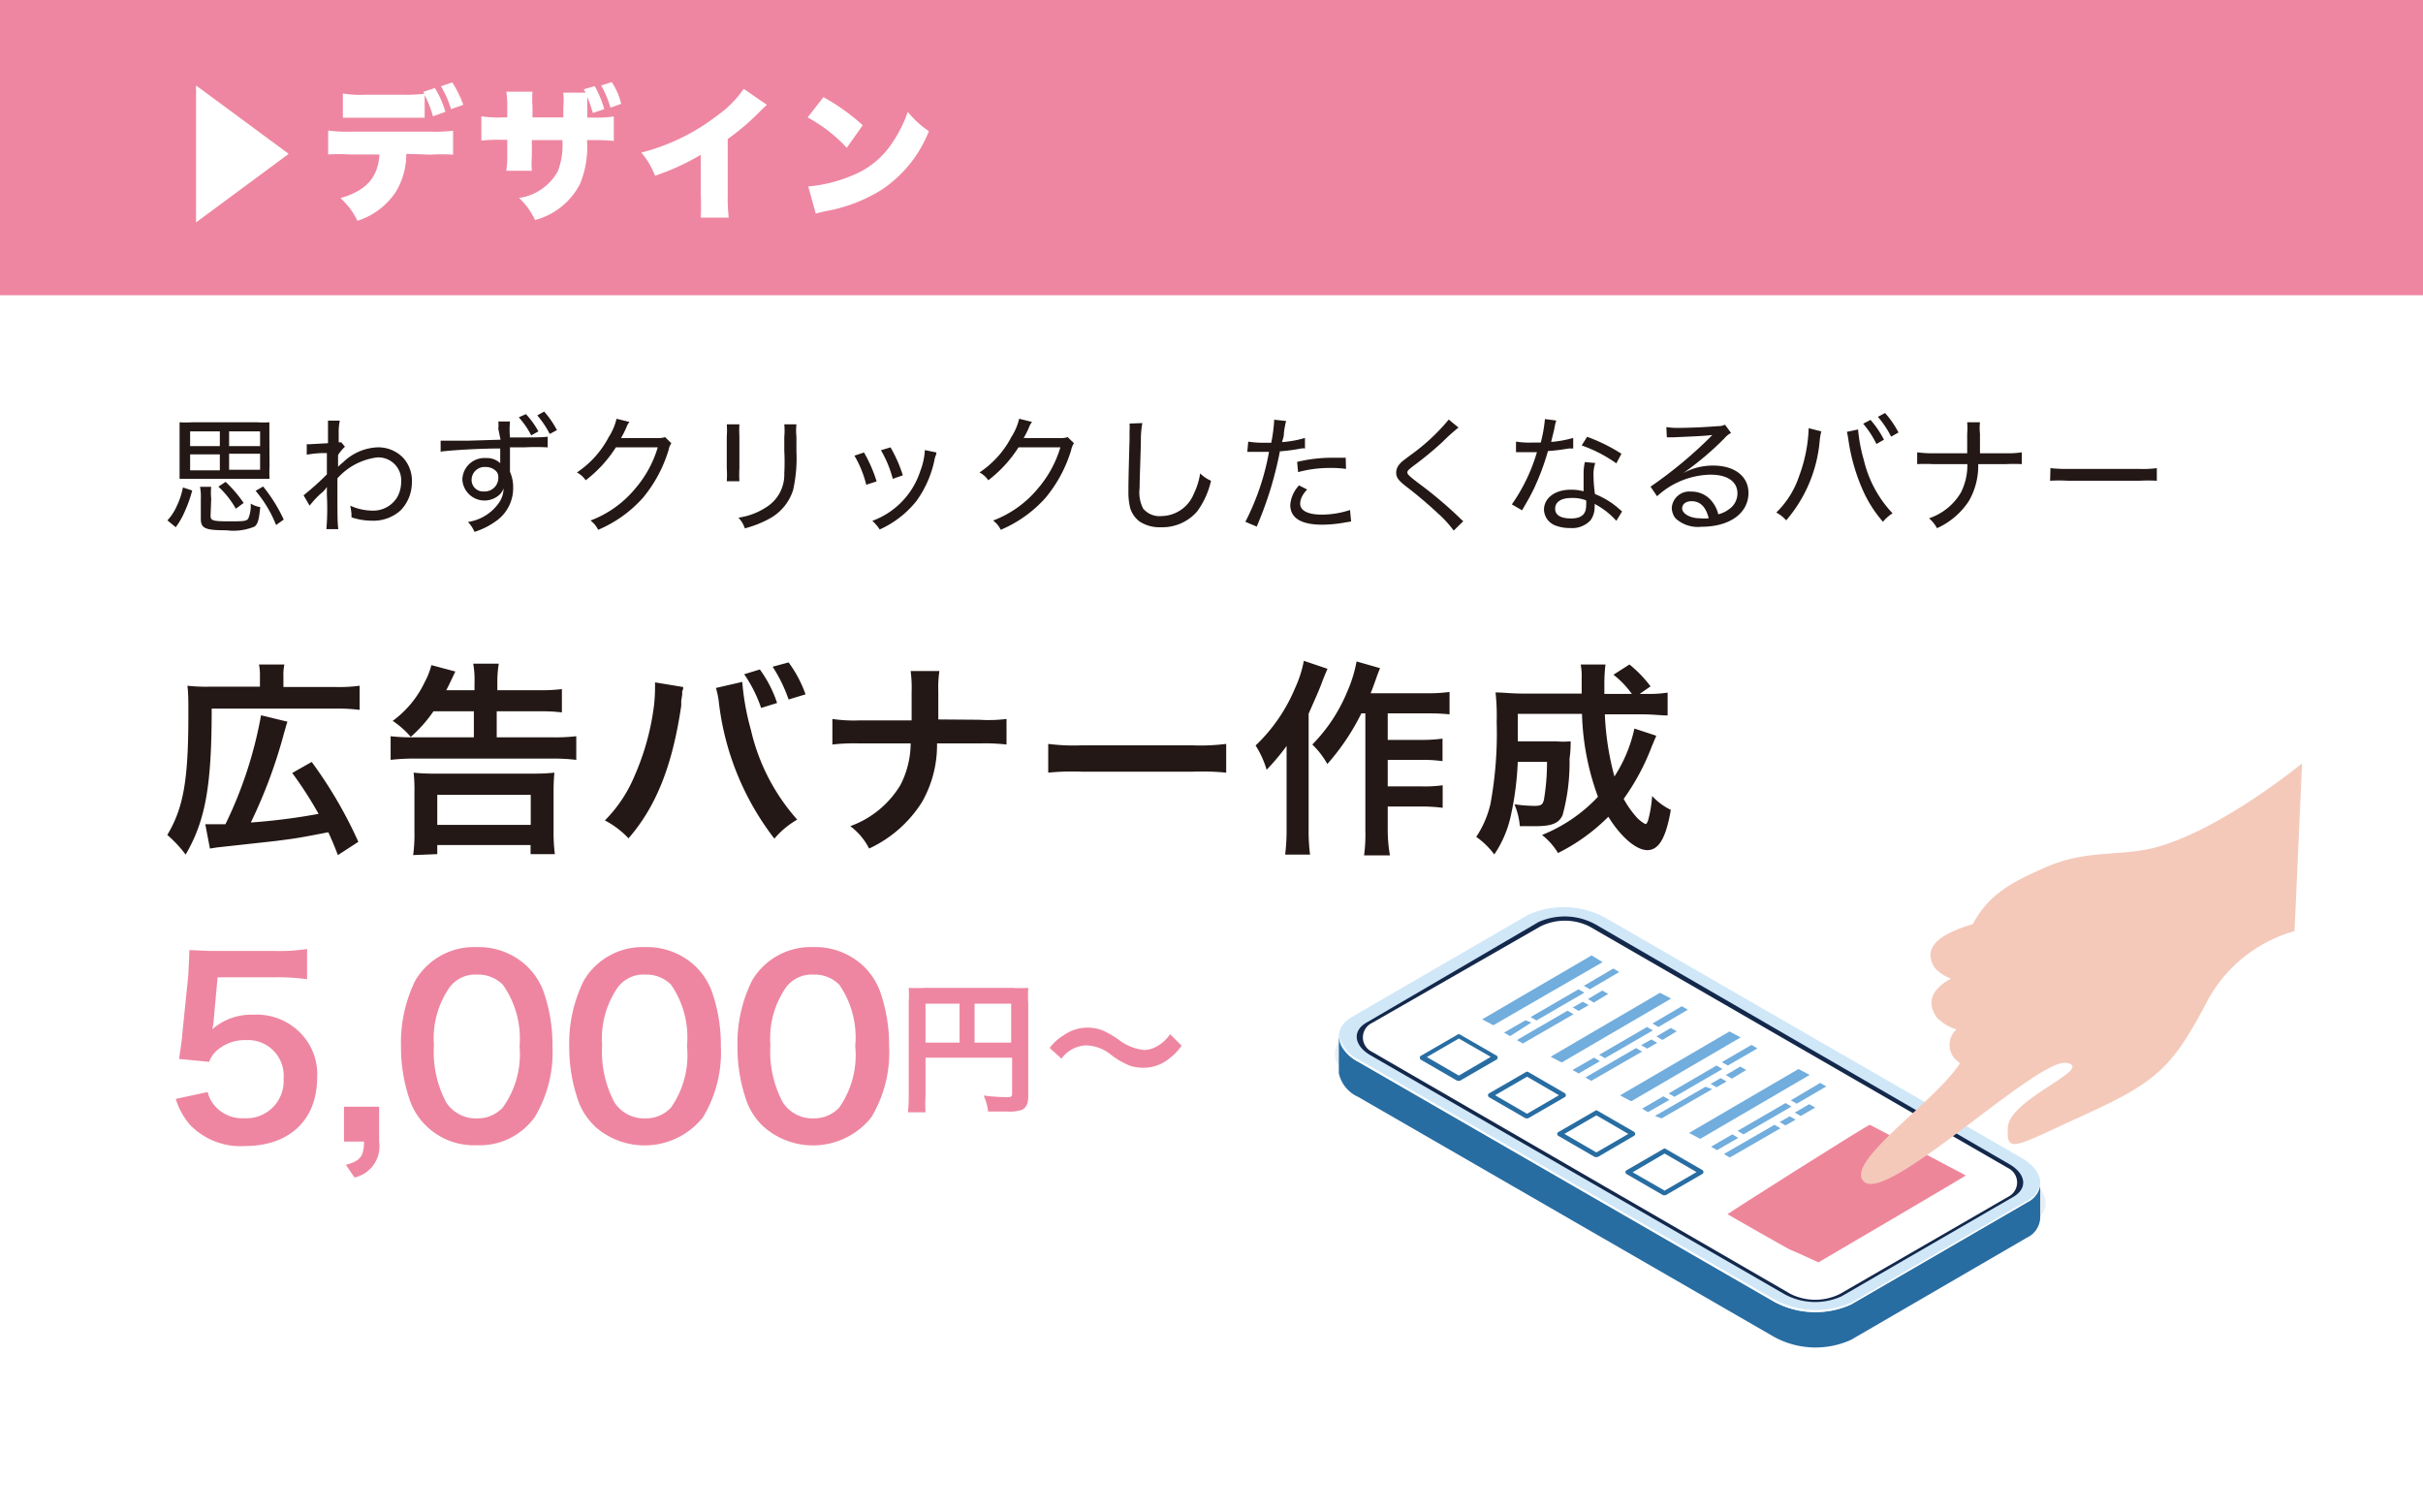
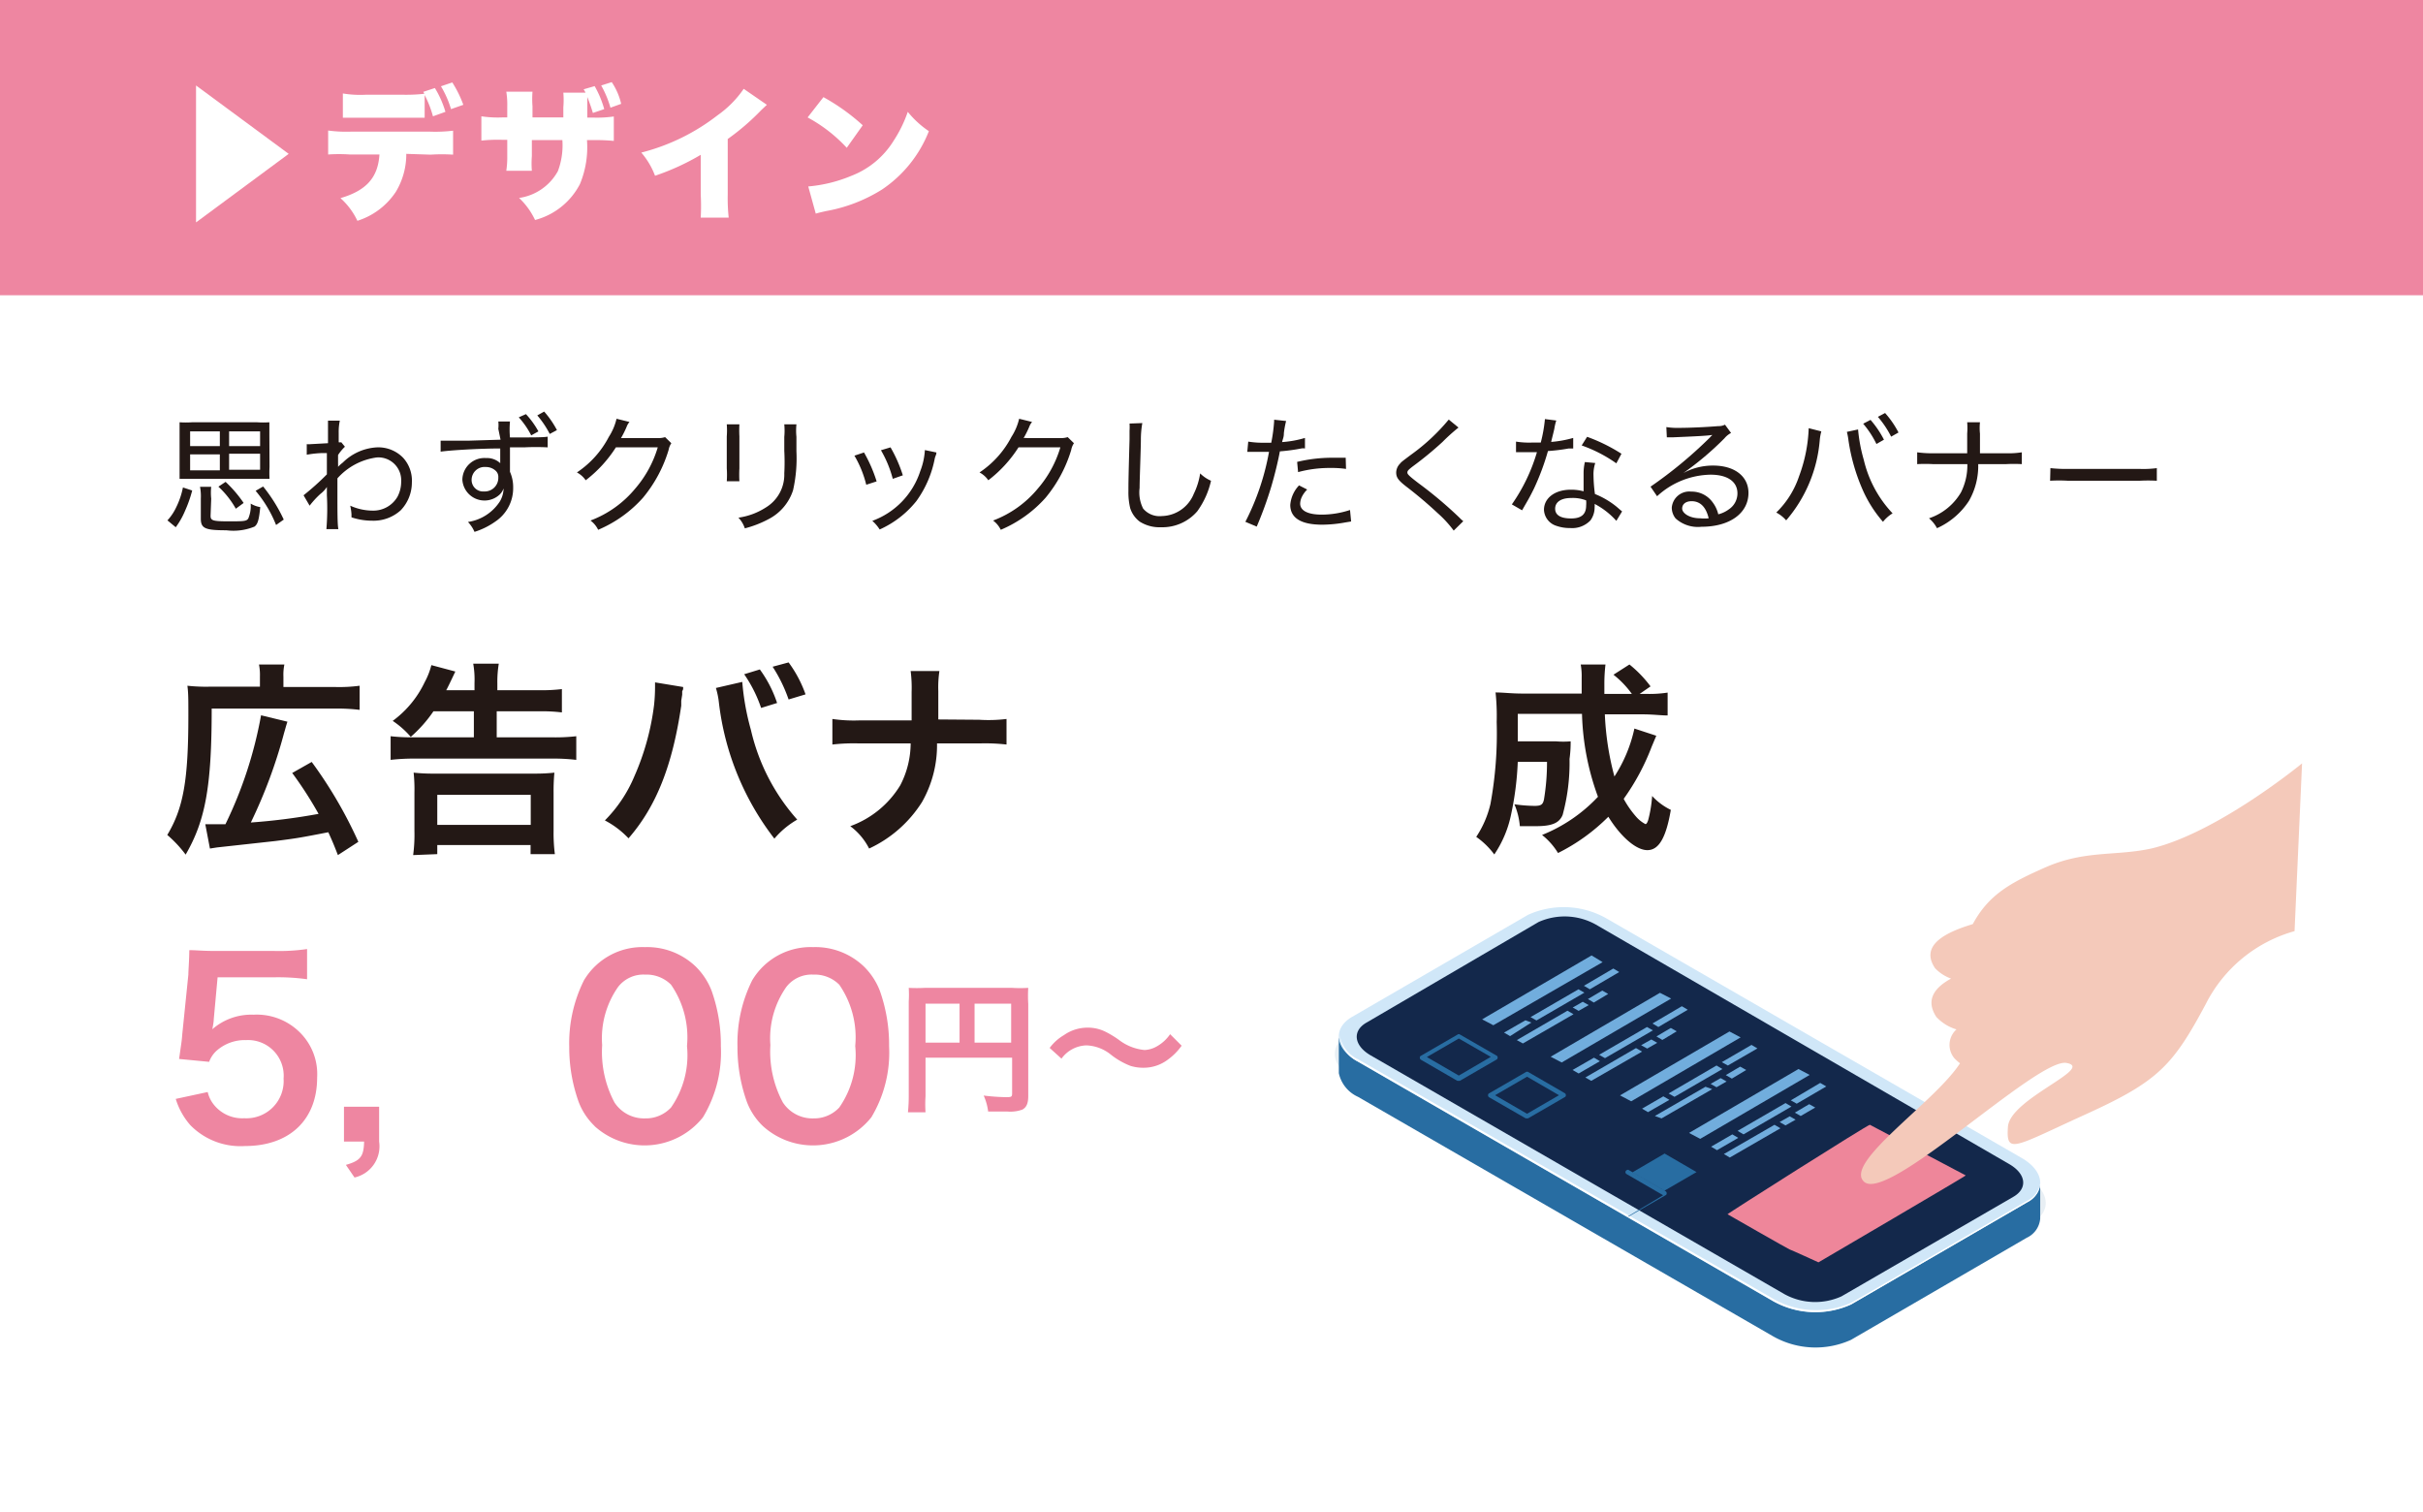
<svg xmlns="http://www.w3.org/2000/svg" viewBox="0 0 151.66 94.61">
  <defs>
    <style>.cls-1{fill:#fff;}.cls-2{fill:#ee86a1;}.cls-3{fill:#231815;}.cls-4{fill:#90b0cb;opacity:0.2;}.cls-5{fill:#286da2;}.cls-6{fill:#d0e7f8;}.cls-7{fill:#13284b;}.cls-8{fill:#ee869a;}.cls-9{fill:#71addd;}.cls-10{fill:#f4c9ba;}</style>
  </defs>
  <g id="レイヤー_2" data-name="レイヤー 2">
    <g id="レイヤー_1-2" data-name="レイヤー 1">
      <rect class="cls-1" width="151.66" height="94.61" />
      <rect class="cls-2" width="151.66" height="18.48" />
      <path class="cls-1" d="M12.27,5.35l5.8,4.28-5.8,4.29Z" />
      <path class="cls-1" d="M25.43,9.63A4.55,4.55,0,0,1,24.78,12a4.51,4.51,0,0,1-2.41,1.82,4.44,4.44,0,0,0-1.06-1.42c1.62-.47,2.35-1.29,2.44-2.73H21.9a9.8,9.8,0,0,0-1.36,0V8.17a8.4,8.4,0,0,0,1.39.07h5a9.31,9.31,0,0,0,1.43-.06v1.5a10.68,10.68,0,0,0-1.4,0Zm-.2-3.7a10.42,10.42,0,0,0,1.33-.06.52.52,0,0,0-.07-.12l.73-.24A6.14,6.14,0,0,1,27.88,7l-.78.28a6.58,6.58,0,0,0-.52-1.33V7.37c-.27,0-.32,0-1.32,0h-2.4c-.76,0-1,0-1.4,0V5.85a6.65,6.65,0,0,0,1.43.08Zm3,.9a6.24,6.24,0,0,0-.63-1.43l.71-.24A7.05,7.05,0,0,1,29,6.56Z" />
      <path class="cls-1" d="M36.65,5.8a1.35,1.35,0,0,0-.12-.21l.69-.2a6.34,6.34,0,0,1,.6,1.44l-.71.24a10.43,10.43,0,0,0-.35-1c0,.14,0,.17,0,.29s0,.53,0,1h.36a7.36,7.36,0,0,0,1.3-.07V8.82a11.11,11.11,0,0,0-1.27-.05h-.41a6,6,0,0,1-.44,2.75,4.43,4.43,0,0,1-2.81,2.25,4.53,4.53,0,0,0-1-1.38,3.3,3.3,0,0,0,2.43-1.68,4.6,4.6,0,0,0,.28-1.94H33.29v1a5.93,5.93,0,0,0,0,.92H31.69a5.8,5.8,0,0,0,.06-.94v-1H31.4a9.65,9.65,0,0,0-1.27.05V7.28a7,7,0,0,0,1.3.07h.32V6.68a5,5,0,0,0-.06-.94h1.64a5.93,5.93,0,0,0,0,.91v.7h1.93c0-.2,0-.38,0-.44V6.72a5.44,5.44,0,0,0,0-.92Zm1.56.94a6.39,6.39,0,0,0-.58-1.39l.66-.21a4.08,4.08,0,0,1,.59,1.36Z" />
      <path class="cls-1" d="M48,6.56l-.35.33A14.79,14.79,0,0,1,45.55,8.7v3.46a11.54,11.54,0,0,0,.06,1.46H43.86a13.51,13.51,0,0,0,0-1.45V9.69A15,15,0,0,1,41,11a4.83,4.83,0,0,0-.86-1.45,13,13,0,0,0,4.78-2.34,6.52,6.52,0,0,0,1.63-1.65Z" />
      <path class="cls-1" d="M51.54,6.08A12.92,12.92,0,0,1,54,7.84L53,9.25a9.42,9.42,0,0,0-2.45-1.9Zm-.95,5.59A9,9,0,0,0,53.3,11,5.38,5.38,0,0,0,55.94,8.8,8.12,8.12,0,0,0,56.82,7a6,6,0,0,0,1.32,1.21,7.86,7.86,0,0,1-2.93,3.65,9.82,9.82,0,0,1-3.5,1.35c-.35.08-.41.09-.65.16Z" />
      <path class="cls-3" d="M16.27,42.33a3.31,3.31,0,0,0-.06-.74H17.8a3.18,3.18,0,0,0-.06.77V43H21a9.61,9.61,0,0,0,1.51-.08v1.51A11.4,11.4,0,0,0,21,44.35H13.25c0,4.87-.39,7-1.63,9.14a7.47,7.47,0,0,0-1.15-1.23c1-1.67,1.32-3.39,1.32-7.48,0-1,0-1.41-.06-1.86a10.67,10.67,0,0,0,1.36.06h3.18Zm-3.42,9.26h.34c.16,0,.65,0,.92,0a26.11,26.11,0,0,0,2.23-6.82l1.65.4c-.11.34-.12.41-.21.71a31.32,31.32,0,0,1-2.08,5.6,38.51,38.51,0,0,0,4.24-.54,24.08,24.08,0,0,0-1.65-2.56l1.22-.69a27.44,27.44,0,0,1,2.92,5l-1.28.83c-.26-.67-.36-.9-.6-1.43-1.81.35-1.91.37-3.32.55l-3.64.4-.45.07Z" />
      <path class="cls-3" d="M27.13,44.52a8.33,8.33,0,0,1-1.42,1.6,5.57,5.57,0,0,0-1.13-1,6.4,6.4,0,0,0,2-2.42A4.57,4.57,0,0,0,27,41.63l1.5.4q-.47,1-.57,1.17h1.77v-.45a5.78,5.78,0,0,0-.08-1.21h1.6a6.92,6.92,0,0,0-.09,1.22v.44h2.63a10.2,10.2,0,0,0,1.41-.07v1.46a10.32,10.32,0,0,0-1.4-.07H31.09v1.63h3.5a11.57,11.57,0,0,0,1.48-.07v1.48a12.13,12.13,0,0,0-1.47-.08H25.93a12.82,12.82,0,0,0-1.48.08V46.08a11.76,11.76,0,0,0,1.43.07h3.78V44.52Zm-1.27,9A9.71,9.71,0,0,0,25.94,52v-2.4a9.84,9.84,0,0,0-.05-1.24,11.22,11.22,0,0,0,1.3.06h6.23a11.08,11.08,0,0,0,1.28-.06,12.24,12.24,0,0,0-.05,1.24v2.42a10.39,10.39,0,0,0,.08,1.44H33.21v-.57H27.37v.57Zm1.51-1.89h5.85V49.75H27.37Z" />
      <path class="cls-3" d="M42.76,43c0,.15,0,.16-.06.26l0,.22-.06.38,0,.31c-.55,3.74-1.56,6.3-3.3,8.3a5.61,5.61,0,0,0-1.48-1.12,8.61,8.61,0,0,0,1.85-2.77,15.84,15.84,0,0,0,1.23-4.46A10.69,10.69,0,0,0,41,42.89v-.18Zm3.7-.32a15.68,15.68,0,0,0,.54,3,12.71,12.71,0,0,0,2.9,5.62,5.34,5.34,0,0,0-1.43,1.19A17.18,17.18,0,0,1,45,44a5,5,0,0,0-.19-.94Zm1.1-.78A7.63,7.63,0,0,1,48.64,44l-1,.31a8.52,8.52,0,0,0-1.06-2.11Zm1.8,1.88a9.36,9.36,0,0,0-1-2.05l1-.27a7.6,7.6,0,0,1,1.06,2Z" />
      <path class="cls-3" d="M61.29,45.05A9.17,9.17,0,0,0,63,45V46.6a11.78,11.78,0,0,0-1.66-.07H58.65a7.19,7.19,0,0,1-.94,3.67,7.78,7.78,0,0,1-3.31,2.91,4,4,0,0,0-1.18-1.4,6.07,6.07,0,0,0,3.13-2.56A5.74,5.74,0,0,0,57,46.53H53.76a11.69,11.69,0,0,0-1.66.07V45a9.23,9.23,0,0,0,1.69.09h3.27c0-.55,0-.78,0-1v-.77A8.35,8.35,0,0,0,57,42h1.8a6.83,6.83,0,0,0-.07,1.25v.78c0,.86,0,.86,0,1Z" />
-       <path class="cls-3" d="M65.61,46.56a12.45,12.45,0,0,0,2.1.09h6.93a12.67,12.67,0,0,0,2.11-.09v1.8a15.53,15.53,0,0,0-2.12-.06H67.72a15.34,15.34,0,0,0-2.11.06Z" />
-       <path class="cls-3" d="M83.09,41.86c-.14.33-.18.42-.3.73-.21.56-.21.56-.88,2.08v7.2A11.36,11.36,0,0,0,82,53.49H80.44a12.48,12.48,0,0,0,.09-1.62v-3.7c0-.33,0-.39,0-1.48a13.82,13.82,0,0,1-1.25,1.49,5.94,5.94,0,0,0-.69-1.52,10.55,10.55,0,0,0,2.47-3.59,7.24,7.24,0,0,0,.55-1.71Zm2.12,2.79a14.32,14.32,0,0,1-2.13,3.17,5.24,5.24,0,0,0-.94-1.22,10.26,10.26,0,0,0,2.19-3.32,8.37,8.37,0,0,0,.58-1.88l1.47.42c-.13.32-.17.43-.26.69-.2.55-.21.59-.33.88h3.54a9.74,9.74,0,0,0,1.4-.08v1.4a13.35,13.35,0,0,0-1.4-.06H86.86v1.66H89a9.24,9.24,0,0,0,1.29-.08v1.41a8.81,8.81,0,0,0-1.3-.08H86.86v1.66H89a8.12,8.12,0,0,0,1.3-.07v1.41a10.43,10.43,0,0,0-1.3-.08H86.86V52A9.39,9.39,0,0,0,87,53.54H85.38A9.68,9.68,0,0,0,85.46,52V44.65Z" />
      <path class="cls-3" d="M103.67,46.05l-.29.69A14.33,14.33,0,0,1,101.63,50a6.08,6.08,0,0,0,.78,1.12,2,2,0,0,0,.58.46c.06,0,.11-.07.17-.24a7.91,7.91,0,0,0,.25-1.52,3.89,3.89,0,0,0,1.17.87c-.3,1.75-.75,2.52-1.47,2.52s-1.69-.87-2.44-2.09a12,12,0,0,1-3.15,2.27,4.31,4.31,0,0,0-1-1.13,9.79,9.79,0,0,0,3.5-2.39,16.2,16.2,0,0,1-1-5.19H95c0,1.25,0,1.25,0,1.72h2.39a5.51,5.51,0,0,0,.92,0c0,.23,0,.59-.07,1.1A12.45,12.45,0,0,1,97.81,51c-.21.52-.68.71-1.68.71-.36,0-.57,0-1,0a4.45,4.45,0,0,0-.34-1.37,9.43,9.43,0,0,0,1.26.1c.41,0,.52-.08.59-.4a14.12,14.12,0,0,0,.19-2.36H95a19.11,19.11,0,0,1-.41,3.26,6.94,6.94,0,0,1-1.06,2.54,4.87,4.87,0,0,0-1.13-1.1,6.29,6.29,0,0,0,.89-2.06,24.39,24.39,0,0,0,.39-5.13,14,14,0,0,0-.07-1.85c.46,0,1,.07,1.67.07H99c0-.11,0-.45,0-1a4.08,4.08,0,0,0-.06-.82h1.55a10.42,10.42,0,0,0-.07,1.24v.6h1.72a5.87,5.87,0,0,0-1.15-1.2l1-.64a7.47,7.47,0,0,1,1.32,1.37l-.68.47H103a7.68,7.68,0,0,0,1.38-.08v1.43c-.43,0-.92-.07-1.59-.07h-2.34a17.7,17.7,0,0,0,.6,3.89,9,9,0,0,0,1.25-3Z" />
      <path class="cls-2" d="M13,68.35a2,2,0,0,0,.45.87,2.27,2.27,0,0,0,1.84.77,2.33,2.33,0,0,0,2.46-2.48,2.23,2.23,0,0,0-2.35-2.41,2.66,2.66,0,0,0-1.86.68,1.76,1.76,0,0,0-.45.68l-1.88-.18c.15-1.06.17-1.14.2-1.56L11.79,61c0-.27.05-.78.06-1.53.45,0,.8.05,1.59.05h3.69a12,12,0,0,0,2.09-.12v1.89a13.12,13.12,0,0,0-2.07-.12H13.62l-.24,2.62q0,.18-.09.63a3.7,3.7,0,0,1,2.57-.91,3.82,3.82,0,0,1,2.92,1.12,3.67,3.67,0,0,1,1.07,2.82c0,2.64-1.73,4.28-4.52,4.28a4.39,4.39,0,0,1-3.42-1.31A4.48,4.48,0,0,1,11,68.78Z" />
      <path class="cls-2" d="M23.73,71.45a2,2,0,0,1-1.54,2.25l-.54-.79c.91-.26,1.12-.52,1.14-1.46H21.53V69.27h2.2Z" />
-       <path class="cls-2" d="M26.69,70.48a4.12,4.12,0,0,1-1-1.51,10.08,10.08,0,0,1-.59-3.45A8.81,8.81,0,0,1,26,61.36a4.26,4.26,0,0,1,3.82-2.08A4.39,4.39,0,0,1,33,60.49,4.29,4.29,0,0,1,34,62a10.09,10.09,0,0,1,.58,3.48,7.86,7.86,0,0,1-1.11,4.44,4.24,4.24,0,0,1-3.64,1.76A4.28,4.28,0,0,1,26.69,70.48Zm4.78-1.16a5.72,5.72,0,0,0,1.05-3.85,5.8,5.8,0,0,0-1.05-3.84A2.18,2.18,0,0,0,29.84,61a2,2,0,0,0-1.68.77,5.59,5.59,0,0,0-1,3.64A6.74,6.74,0,0,0,27.93,69a2.21,2.21,0,0,0,1.92,1A2.15,2.15,0,0,0,31.47,69.32Z" />
      <path class="cls-2" d="M37.22,70.48a4.12,4.12,0,0,1-1-1.51,10.08,10.08,0,0,1-.59-3.45,8.81,8.81,0,0,1,.92-4.16,4.26,4.26,0,0,1,3.82-2.08,4.39,4.39,0,0,1,3.17,1.21,4.29,4.29,0,0,1,1,1.52,10.09,10.09,0,0,1,.58,3.48A7.86,7.86,0,0,1,44,69.93a4.67,4.67,0,0,1-6.79.55ZM42,69.32a5.72,5.72,0,0,0,1-3.85,5.8,5.8,0,0,0-1-3.84A2.18,2.18,0,0,0,40.37,61a2,2,0,0,0-1.68.77,5.59,5.59,0,0,0-1,3.64A6.74,6.74,0,0,0,38.46,69a2.21,2.21,0,0,0,1.92,1A2.15,2.15,0,0,0,42,69.32Z" />
      <path class="cls-2" d="M47.75,70.48a4.12,4.12,0,0,1-1-1.51,10.08,10.08,0,0,1-.59-3.45,8.81,8.81,0,0,1,.92-4.16,4.26,4.26,0,0,1,3.82-2.08,4.39,4.39,0,0,1,3.17,1.21,4.29,4.29,0,0,1,1,1.52,10.09,10.09,0,0,1,.58,3.48,7.86,7.86,0,0,1-1.11,4.44,4.67,4.67,0,0,1-6.79.55Zm4.78-1.16a5.72,5.72,0,0,0,1-3.85,5.8,5.8,0,0,0-1-3.84A2.18,2.18,0,0,0,50.9,61a2,2,0,0,0-1.68.77,5.59,5.59,0,0,0-1,3.64A6.74,6.74,0,0,0,49,69a2.21,2.21,0,0,0,1.92,1A2.15,2.15,0,0,0,52.53,69.32Z" />
      <path class="cls-2" d="M57.93,68.62a7.8,7.8,0,0,0,0,1h-1.1a10,10,0,0,0,.05-1.08V62.69a7,7,0,0,0,0-.86,9.27,9.27,0,0,0,1,0h5.48a8,8,0,0,0,1,0,7.91,7.91,0,0,0,0,1v5.77c0,.46-.11.71-.37.85a2.23,2.23,0,0,1-.94.12l-1.2,0a3.47,3.47,0,0,0-.28-1,12.43,12.43,0,0,0,1.37.1c.35,0,.41,0,.41-.24V66.2H57.93Zm2.13-5.8H57.93v2.44h2.13Zm3.23,2.44V62.82H61v2.44Z" />
      <path class="cls-2" d="M65.7,65.59a3,3,0,0,1,.89-.8,2.57,2.57,0,0,1,1.47-.47,2.47,2.47,0,0,1,1.16.27,6.09,6.09,0,0,1,.82.5,3.1,3.1,0,0,0,1.6.63,1.7,1.7,0,0,0,.66-.17,2.48,2.48,0,0,0,.94-.82l.72.72a3.7,3.7,0,0,1-.86.87,2.51,2.51,0,0,1-1.55.51,2.67,2.67,0,0,1-.8-.12A4.7,4.7,0,0,1,69.52,66,2.58,2.58,0,0,0,68,65.43a2,2,0,0,0-1.56.83Z" />
      <path class="cls-3" d="M10.48,32.57a3.22,3.22,0,0,0,.54-.8,5,5,0,0,0,.43-1.26l.58.19A8,8,0,0,1,11.57,32,4.87,4.87,0,0,1,11,33Zm6.39-3.35a7.48,7.48,0,0,0,0,.75c-.22,0-.49,0-.77,0H12c-.27,0-.54,0-.76,0,0-.21,0-.44,0-.75v-2c0-.35,0-.58,0-.79a5.57,5.57,0,0,0,.78,0h4.07a5.41,5.41,0,0,0,.77,0c0,.22,0,.42,0,.79ZM11.9,27v.92h1.86V27Zm0,1.44v1h1.86v-1Zm1.28,3.84c0,.3.14.35,1.11.35s1.16,0,1.26-.2a2,2,0,0,0,.14-.91,1.73,1.73,0,0,0,.6.22c-.08.81-.16,1.07-.36,1.22a3.47,3.47,0,0,1-1.76.23c-1.35,0-1.6-.12-1.6-.74V31.21a3.15,3.15,0,0,0-.05-.74h.7a3.53,3.53,0,0,0,0,.74Zm1.58-.44a5.63,5.63,0,0,0-1.09-1.38l.45-.3a7.75,7.75,0,0,1,1.13,1.32Zm1.52-3.92V27H14.34v.92Zm0,1.48v-1H14.34v1Zm1,3.46A7.73,7.73,0,0,0,16,30.72l.47-.27a9.88,9.88,0,0,1,1.29,2.07Z" />
      <path class="cls-3" d="M19,31a16.33,16.33,0,0,0,1.46-1.31c0-.61,0-.66,0-1.33l-.38,0a7.23,7.23,0,0,0-.88.1l0-.66a1.2,1.2,0,0,0,.24,0l1.09-.06c0-.46,0-.7,0-1.08,0-.14,0-.2,0-.33h.74a3.36,3.36,0,0,0-.07.75l0,.6a.38.38,0,0,0,.16,0l.23.28a2.8,2.8,0,0,0-.43.52c0,.13,0,.13,0,.54a1.91,1.91,0,0,1,0,.2h0a2.33,2.33,0,0,1,.3-.27A3.27,3.27,0,0,1,23.6,28a2.16,2.16,0,0,1,1.63.65,2.12,2.12,0,0,1,.55,1.55,2.51,2.51,0,0,1-.7,1.74,2.53,2.53,0,0,1-1.79.65A4.09,4.09,0,0,1,22,32.38v-.19a3.16,3.16,0,0,0-.08-.54,3.45,3.45,0,0,0,1.41.31,1.75,1.75,0,0,0,1.55-.87,2,2,0,0,0,.23-.95,1.43,1.43,0,0,0-1.51-1.51,4,4,0,0,0-2.48,1.31v.89c0,1.26,0,2,.06,2.29h-.75A15.69,15.69,0,0,0,20.46,31c0-.32,0-.4,0-.52h0a1.75,1.75,0,0,1-.4.43,5.52,5.52,0,0,0-.68.74Z" />
      <path class="cls-3" d="M31.19,26.84a2,2,0,0,0,0-.46h.73a5.73,5.73,0,0,0,0,1c1.49,0,2.09,0,2.36-.05V28a14.52,14.52,0,0,0-1.47,0l-.89,0v1.53a2.37,2.37,0,0,1,.2,1,2.51,2.51,0,0,1-1.11,2.11,4.65,4.65,0,0,1-1.31.65,2.09,2.09,0,0,0-.41-.62,2.88,2.88,0,0,0,2-1.29,1.66,1.66,0,0,0,.23-.81,1,1,0,0,1-.22.36,1.39,1.39,0,0,1-2.36-.9,1.38,1.38,0,0,1,1.48-1.36,1.21,1.21,0,0,1,.89.32v0c0-.07,0-.49,0-.92-1.37,0-3.23.12-3.73.2l0-.69h.34l1.47,0,1.94-.06ZM29.52,30a.72.72,0,0,0,.78.76.85.85,0,0,0,.89-.88.51.51,0,0,0-.17-.42.9.9,0,0,0-.62-.23A.81.81,0,0,0,29.52,30Zm3.4-4.08A5.4,5.4,0,0,1,33.7,27l-.45.25a5.18,5.18,0,0,0-.78-1.13Zm1.14-.16a5.89,5.89,0,0,1,.8,1.16l-.45.24A6,6,0,0,0,33.63,26Z" />
      <path class="cls-3" d="M39.4,26.41a1,1,0,0,0-.18.31,6.11,6.11,0,0,1-.35.7l.2,0h.1l2,0a1.39,1.39,0,0,0,.46-.06l.39.38a1.1,1.1,0,0,0-.17.42,8.51,8.51,0,0,1-1.61,3,7.85,7.85,0,0,1-2.8,2,1.58,1.58,0,0,0-.48-.58,6.68,6.68,0,0,0,2.8-2A7,7,0,0,0,41.17,28l-2.62,0a8,8,0,0,1-1.89,2.06,1.54,1.54,0,0,0-.55-.49,6,6,0,0,0,2-2.23,3.57,3.57,0,0,0,.48-1.13Z" />
      <path class="cls-3" d="M46.28,26.56a7.07,7.07,0,0,0,0,.75v2a7.73,7.73,0,0,0,0,.81h-.79a5.86,5.86,0,0,0,0-.81V27.32a4.84,4.84,0,0,0,0-.76Zm3.57,0a3.81,3.81,0,0,0,0,.78v.91a9.06,9.06,0,0,1-.21,2.43,3.1,3.1,0,0,1-1.53,1.81,6.69,6.69,0,0,1-1.49.58,1.78,1.78,0,0,0-.4-.67,4.24,4.24,0,0,0,1.72-.64,2.4,2.4,0,0,0,1.15-2.13,13.43,13.43,0,0,0,0-1.42v-.86a4.26,4.26,0,0,0,0-.79Z" />
      <path class="cls-3" d="M54.08,28.32a9.06,9.06,0,0,1,.79,1.81l-.65.21a6.74,6.74,0,0,0-.74-1.82Zm4.53,0c0,.15-.06.2-.1.37a6.68,6.68,0,0,1-1.15,2.67,6.17,6.17,0,0,1-2.3,1.78,2.5,2.5,0,0,0-.46-.54,4.93,4.93,0,0,0,3-3.11,4.28,4.28,0,0,0,.29-1.32ZM55.74,28a8.68,8.68,0,0,1,.77,1.75l-.63.22a7.08,7.08,0,0,0-.74-1.79Z" />
      <path class="cls-3" d="M64.6,26.41a1,1,0,0,0-.18.31,6.11,6.11,0,0,1-.35.7.58.58,0,0,1,.2,0h.1l2,0a1.39,1.39,0,0,0,.46-.06l.39.38a1.1,1.1,0,0,0-.17.42,8.51,8.51,0,0,1-1.61,3,7.85,7.85,0,0,1-2.8,2,1.58,1.58,0,0,0-.48-.58,6.68,6.68,0,0,0,2.8-2A7,7,0,0,0,66.37,28l-2.62,0a8,8,0,0,1-1.89,2.06,1.54,1.54,0,0,0-.55-.49,6,6,0,0,0,2-2.23,3.57,3.57,0,0,0,.48-1.13Z" />
      <path class="cls-3" d="M71.5,26.48a5.83,5.83,0,0,0-.09,1c0,.59-.08,2.52-.08,3.06a2.24,2.24,0,0,0,.22,1.29,1.34,1.34,0,0,0,1.17.47,2.21,2.21,0,0,0,2-1.39,4.39,4.39,0,0,0,.4-1.28,2.21,2.21,0,0,0,.68.46A5.18,5.18,0,0,1,74.94,32a2.88,2.88,0,0,1-2.27,1,2.31,2.31,0,0,1-1.33-.35,1.68,1.68,0,0,1-.6-.85,4.19,4.19,0,0,1-.11-1.06c0-.49,0-.73.07-3.24v-.54a3.39,3.39,0,0,0,0-.45Z" />
      <path class="cls-3" d="M78.13,27.64a5.52,5.52,0,0,0,1,.07h.44a10,10,0,0,0,.18-1.34v-.1l.75.08a5.83,5.83,0,0,0-.14.76c0,.27-.07.36-.11.56a6.57,6.57,0,0,0,1.43-.26l0,.66a.69.69,0,0,0-.23,0,11.68,11.68,0,0,1-1.34.18c-.11.6-.32,1.47-.54,2.21a24,24,0,0,1-.91,2.5l-.71-.3a15.57,15.57,0,0,0,1.48-4.38h-.66l-.5,0h-.2Zm3.69,3a1.68,1.68,0,0,0-.33.45,1.05,1.05,0,0,0-.11.43c0,.44.48.69,1.35.69a5.66,5.66,0,0,0,1.77-.29l.07.72-.37.06a8.17,8.17,0,0,1-1.44.14c-1.34,0-2-.43-2-1.24a2,2,0,0,1,.55-1.22Zm2.43-1.29a6.35,6.35,0,0,0-1-.06,7.47,7.47,0,0,0-2,.26l-.06-.64a9.36,9.36,0,0,1,2.19-.26l.85,0Z" />
      <path class="cls-3" d="M91.29,26.76a11.8,11.8,0,0,0-1,.9,21.7,21.7,0,0,1-1.86,1.53c-.27.21-.34.28-.34.38s.05.18.72.69a26,26,0,0,1,2.55,2.15,2,2,0,0,0,.23.21l-.6.59a7,7,0,0,0-1-1.09,26.3,26.3,0,0,0-2-1.69c-.47-.37-.6-.55-.6-.86a.81.81,0,0,1,.24-.55c.09-.11.09-.11.69-.56a12.54,12.54,0,0,0,2.36-2.2Z" />
      <path class="cls-3" d="M97.41,26.32a3.2,3.2,0,0,0-.12.51c-.06.27-.11.45-.2.83a7,7,0,0,0,1.38-.25l0,.66-.28,0a11.43,11.43,0,0,1-1.3.16A15.5,15.5,0,0,1,96,30.61c-.19.38-.26.52-.57,1.05l-.16.28-.64-.37a11.19,11.19,0,0,0,1.57-3.27H94.89v-.66a5.14,5.14,0,0,0,1,.06h.55a9.18,9.18,0,0,0,.26-1.47Zm3.76,6.28a4.8,4.8,0,0,0-1.36-1.06,1,1,0,0,1,0,.21,1.38,1.38,0,0,1-.26.82,1.58,1.58,0,0,1-1.27.48,2.52,2.52,0,0,1-.87-.14,1.1,1.1,0,0,1-.77-1c0-.74.69-1.26,1.68-1.26a3,3,0,0,1,.8.1c0-.39,0-.82,0-1.09a3.16,3.16,0,0,1,.08-.74l.65.06a2.22,2.22,0,0,0-.11.76,9.52,9.52,0,0,0,.09,1.18,5.24,5.24,0,0,1,1.36.8l.22.19.12.1Zm-2.83-1.43c-.64,0-1,.26-1,.67s.36.61,1,.61.94-.26.94-.81a1.8,1.8,0,0,0,0-.32A2.28,2.28,0,0,0,98.34,31.17ZM101.17,29A8.84,8.84,0,0,0,99,27.88l.34-.54a10.76,10.76,0,0,1,2.15,1.06Z" />
      <path class="cls-3" d="M104.3,26.73a4.26,4.26,0,0,0,.81.05c.67,0,1.73-.05,2.44-.11a.84.84,0,0,0,.42-.09l.38.52a1.31,1.31,0,0,0-.41.33,18.93,18.93,0,0,1-2.58,2.18l0,0a3.85,3.85,0,0,1,1.87-.47c1.35,0,2.21.68,2.21,1.71,0,1.27-1.17,2.12-2.94,2.12a2.08,2.08,0,0,1-1.62-.52,1.08,1.08,0,0,1-.24-.68,1.1,1.1,0,0,1,1.22-1,1.61,1.61,0,0,1,1.33.66,2,2,0,0,1,.36.76,1.84,1.84,0,0,0,.66-.31,1.2,1.2,0,0,0,.54-1c0-.74-.63-1.17-1.68-1.17a5.06,5.06,0,0,0-3.35,1.35l-.41-.6a27.11,27.11,0,0,0,3.72-3.08l.06-.07.09-.08v0h-.06c-.3.05-1.2.09-2.37.14l-.42,0Zm1.58,4.64c-.36,0-.59.18-.59.46s.44.61,1.13.61a2.65,2.65,0,0,0,.53,0C106.78,31.73,106.42,31.37,105.88,31.37Z" />
      <path class="cls-3" d="M114,27a3.16,3.16,0,0,0-.1.57,8.79,8.79,0,0,1-2.1,5,2.12,2.12,0,0,0-.62-.49,5.67,5.67,0,0,0,1.43-2.28,9.52,9.52,0,0,0,.6-3Zm2.3-.12a10,10,0,0,0,.36,1.91,7.29,7.29,0,0,0,1.8,3.34,2.29,2.29,0,0,0-.6.53,7.86,7.86,0,0,1-1.34-2.16,12,12,0,0,1-.82-2.93,4.13,4.13,0,0,0-.1-.54Zm.78-.6a6.15,6.15,0,0,1,.84,1.24l-.47.27a5.93,5.93,0,0,0-.83-1.27Zm.91-.43a5.87,5.87,0,0,1,.84,1.22l-.46.26a6.11,6.11,0,0,0-.83-1.24Z" />
      <path class="cls-3" d="M125.55,28.37a5.43,5.43,0,0,0,1-.06v.74a9,9,0,0,0-1,0h-1.73a4.4,4.4,0,0,1-.58,2.3,4.66,4.66,0,0,1-2,1.71,2.09,2.09,0,0,0-.5-.62,3.66,3.66,0,0,0,2-1.62,3.78,3.78,0,0,0,.4-1.77H121a9.09,9.09,0,0,0-1,0v-.74a6.77,6.77,0,0,0,1,.06h2.13c0-.31,0-.47,0-.68v-.55a4.53,4.53,0,0,0,0-.71h.8a3.39,3.39,0,0,0,0,.71v.55c0,.57,0,.57,0,.68Z" />
      <path class="cls-3" d="M128.34,29.3a9.21,9.21,0,0,0,1.11.05h4.49A6.47,6.47,0,0,0,135,29.3v.79a9.73,9.73,0,0,0-1.09,0h-4.47a9.44,9.44,0,0,0-1.12,0Z" />
      <path class="cls-4" d="M116,83l11.19-6.47c1.27-.72,1.11-2-.35-2.84l-26.33-15.2a5.46,5.46,0,0,0-4.92-.2L84.4,64.73c-1.26.73-1.1,2,.35,2.85l26.33,15.19A5.46,5.46,0,0,0,116,83Z" />
      <path class="cls-5" d="M115.86,83.86l11-6.39a1.45,1.45,0,0,0,.84-1.2V74.38c0-.52-.45-.23-1.19-.66l-26-15a5.42,5.42,0,0,0-4.87-.2l-11,6.38c-.56.33-.83-.24-.84.21v2.06A2.11,2.11,0,0,0,85,68.65l26,15A5.39,5.39,0,0,0,115.86,83.86Z" />
      <path class="cls-6" d="M115.86,81.65l11-6.38c1.25-.72,1.09-2-.35-2.81l-26-15a5.42,5.42,0,0,0-4.87-.2l-11,6.38c-1.25.72-1.09,2,.35,2.81l26,15A5.42,5.42,0,0,0,115.86,81.65Z" />
      <path class="cls-1" d="M126.91,75.14l-11,6.38a5.42,5.42,0,0,1-4.87-.2l-26-15a2.06,2.06,0,0,1-1.19-1.53A2,2,0,0,0,85,66.44l26,15a5.42,5.42,0,0,0,4.87.2l11-6.38a1.42,1.42,0,0,0,.84-1.29A1.45,1.45,0,0,1,126.91,75.14Z" />
      <path class="cls-7" d="M125.76,72.86l-25.89-15a4,4,0,0,0-3.57-.15L85.54,64c-.92.52-.8,1.45.26,2.06L111.69,81a4,4,0,0,0,3.57.14L126,74.92C126.94,74.39,126.82,73.47,125.76,72.86Z" />
-       <path class="cls-1" d="M96.39,58a3.43,3.43,0,0,1,3.12,0l26.18,15.11a1,1,0,0,1,0,1.8l-10.51,6.07a3.46,3.46,0,0,1-3.12,0L85.87,65.83a1,1,0,0,1,0-1.8Z" />
      <path class="cls-8" d="M108.13,76c-.07,0,8.84-5.65,8.91-5.6l6,3.17c.07,0-9.22,5.44-9.22,5.44s-1.77-.81-1.81-.81S108.13,76,108.13,76Z" />
      <path class="cls-5" d="M91.22,67.65l-2.28-1.32a.15.15,0,0,1-.07-.13.12.12,0,0,1,.07-.12l2.3-1.33a.12.12,0,0,1,.14,0l2.29,1.32a.12.12,0,0,1,.07.12.14.14,0,0,1-.07.13l-2.3,1.33-.07,0ZM91.31,65l-2,1.16,2,1.16,2-1.17Z" />
      <path class="cls-9" d="M99.14,61.7l.37.22,1.84-1.08-.37-.22Zm-.07,1-.63.36.37.21.63-.36Zm-2.9,1.17,3-1.74-.37-.21-3,1.74ZM100.29,62l-.9.53.37.22.9-.54Zm-.67-2.2-6.85,4,.7.37,6.84-3.95Zm-4.14,4.06-1.34.77.38.22L95.85,64Zm2.63-.6-3.17,1.84.38.21,3.17-1.83Z" />
      <path class="cls-9" d="M103.43,64.06l.37.22,1.84-1.08-.37-.22Zm-.07,1-.64.36.38.21.63-.36Zm-2.9,1.17,3-1.74-.37-.21-3,1.74Zm4.12-1.89-.9.53.37.22.9-.54Zm-.68-2.2-6.84,4,.69.36,6.85-4Zm-4.13,4.06-1.34.77.38.22,1.33-.77Zm2.63-.6-3.17,1.84.37.21,3.18-1.83Z" />
      <path class="cls-9" d="M107.77,66.48l.38.21L110,65.62l-.37-.22Zm-.07,1-.63.36.37.21.63-.36Zm-2.89,1.17,3-1.74-.37-.22-3,1.75Zm4.11-1.89-.9.53.38.22.9-.54Zm-.67-2.2-6.85,4,.7.37,6.85-4Zm-4.14,4.06-1.33.77.37.22,1.34-.77Zm2.64-.6-3.17,1.83L104,70l3.17-1.83Z" />
      <path class="cls-9" d="M112.09,68.87l.37.21L114.31,68l-.38-.22Zm-.07,1-.63.36.37.21.63-.36ZM109.13,71l3-1.74-.37-.22-3,1.74Zm4.11-1.89-.9.53.37.21.91-.53Zm-.67-2.2-6.85,4,.7.37,6.85-4ZM108.43,71l-1.33.77.37.22,1.33-.77Zm2.64-.6-3.17,1.83.37.22,3.17-1.83Z" />
      <path class="cls-5" d="M95.5,70l-2.29-1.32a.14.14,0,0,1-.07-.13.12.12,0,0,1,.07-.12l2.3-1.33a.14.14,0,0,1,.15,0l2.28,1.32a.14.14,0,0,1,.07.13.12.12,0,0,1-.07.12L95.64,70l-.07,0Zm.08-2.61-2,1.16,2,1.16,2-1.16Z" />
-       <path class="cls-5" d="M99.83,72.42,97.55,71.1a.14.14,0,0,1-.08-.13.13.13,0,0,1,.08-.12l2.3-1.33a.12.12,0,0,1,.14,0l2.29,1.32a.16.16,0,0,1,.07.13.14.14,0,0,1-.07.12L100,72.42l-.07,0Zm.09-2.61-2,1.16,2,1.16,2-1.16Z" />
-       <path class="cls-5" d="M104.1,74.81l-2.28-1.32a.14.14,0,0,1-.08-.12.14.14,0,0,1,.08-.13l2.3-1.33a.12.12,0,0,1,.14,0l2.29,1.32a.14.14,0,0,1,.07.13.12.12,0,0,1-.07.12l-2.3,1.33-.07,0Zm.09-2.61-2,1.17,2,1.15,2-1.16Z" />
+       <path class="cls-5" d="M104.1,74.81l-2.28-1.32a.14.14,0,0,1-.08-.12.14.14,0,0,1,.08-.13a.12.12,0,0,1,.14,0l2.29,1.32a.14.14,0,0,1,.07.13.12.12,0,0,1-.07.12l-2.3,1.33-.07,0Zm.09-2.61-2,1.17,2,1.15,2-1.16Z" />
      <path class="cls-10" d="M138.07,62.83c-2.07,3.88-3,4.86-7.51,6.91s-5,2.55-4.88.79,5.49-3.68,3.66-4-11.15,8.77-12.66,7.44c-1.33-1.18,4.45-5,6-7.42a3,3,0,0,1-.34-.3,1.3,1.3,0,0,1,.12-1.82,2.81,2.81,0,0,1-1.26-.78c-.71-1.08-.09-1.85.92-2.4a2.59,2.59,0,0,1-1-.65c-1-1.48.77-2.28,2.36-2.76,1-1.85,2.35-2.58,4.52-3.54,2.5-1.11,4.46-.7,6.69-1.2,4.15-1,9.4-5.32,9.4-5.32l-.47,10.5A8.9,8.9,0,0,0,138.07,62.83Z" />
    </g>
  </g>
</svg>